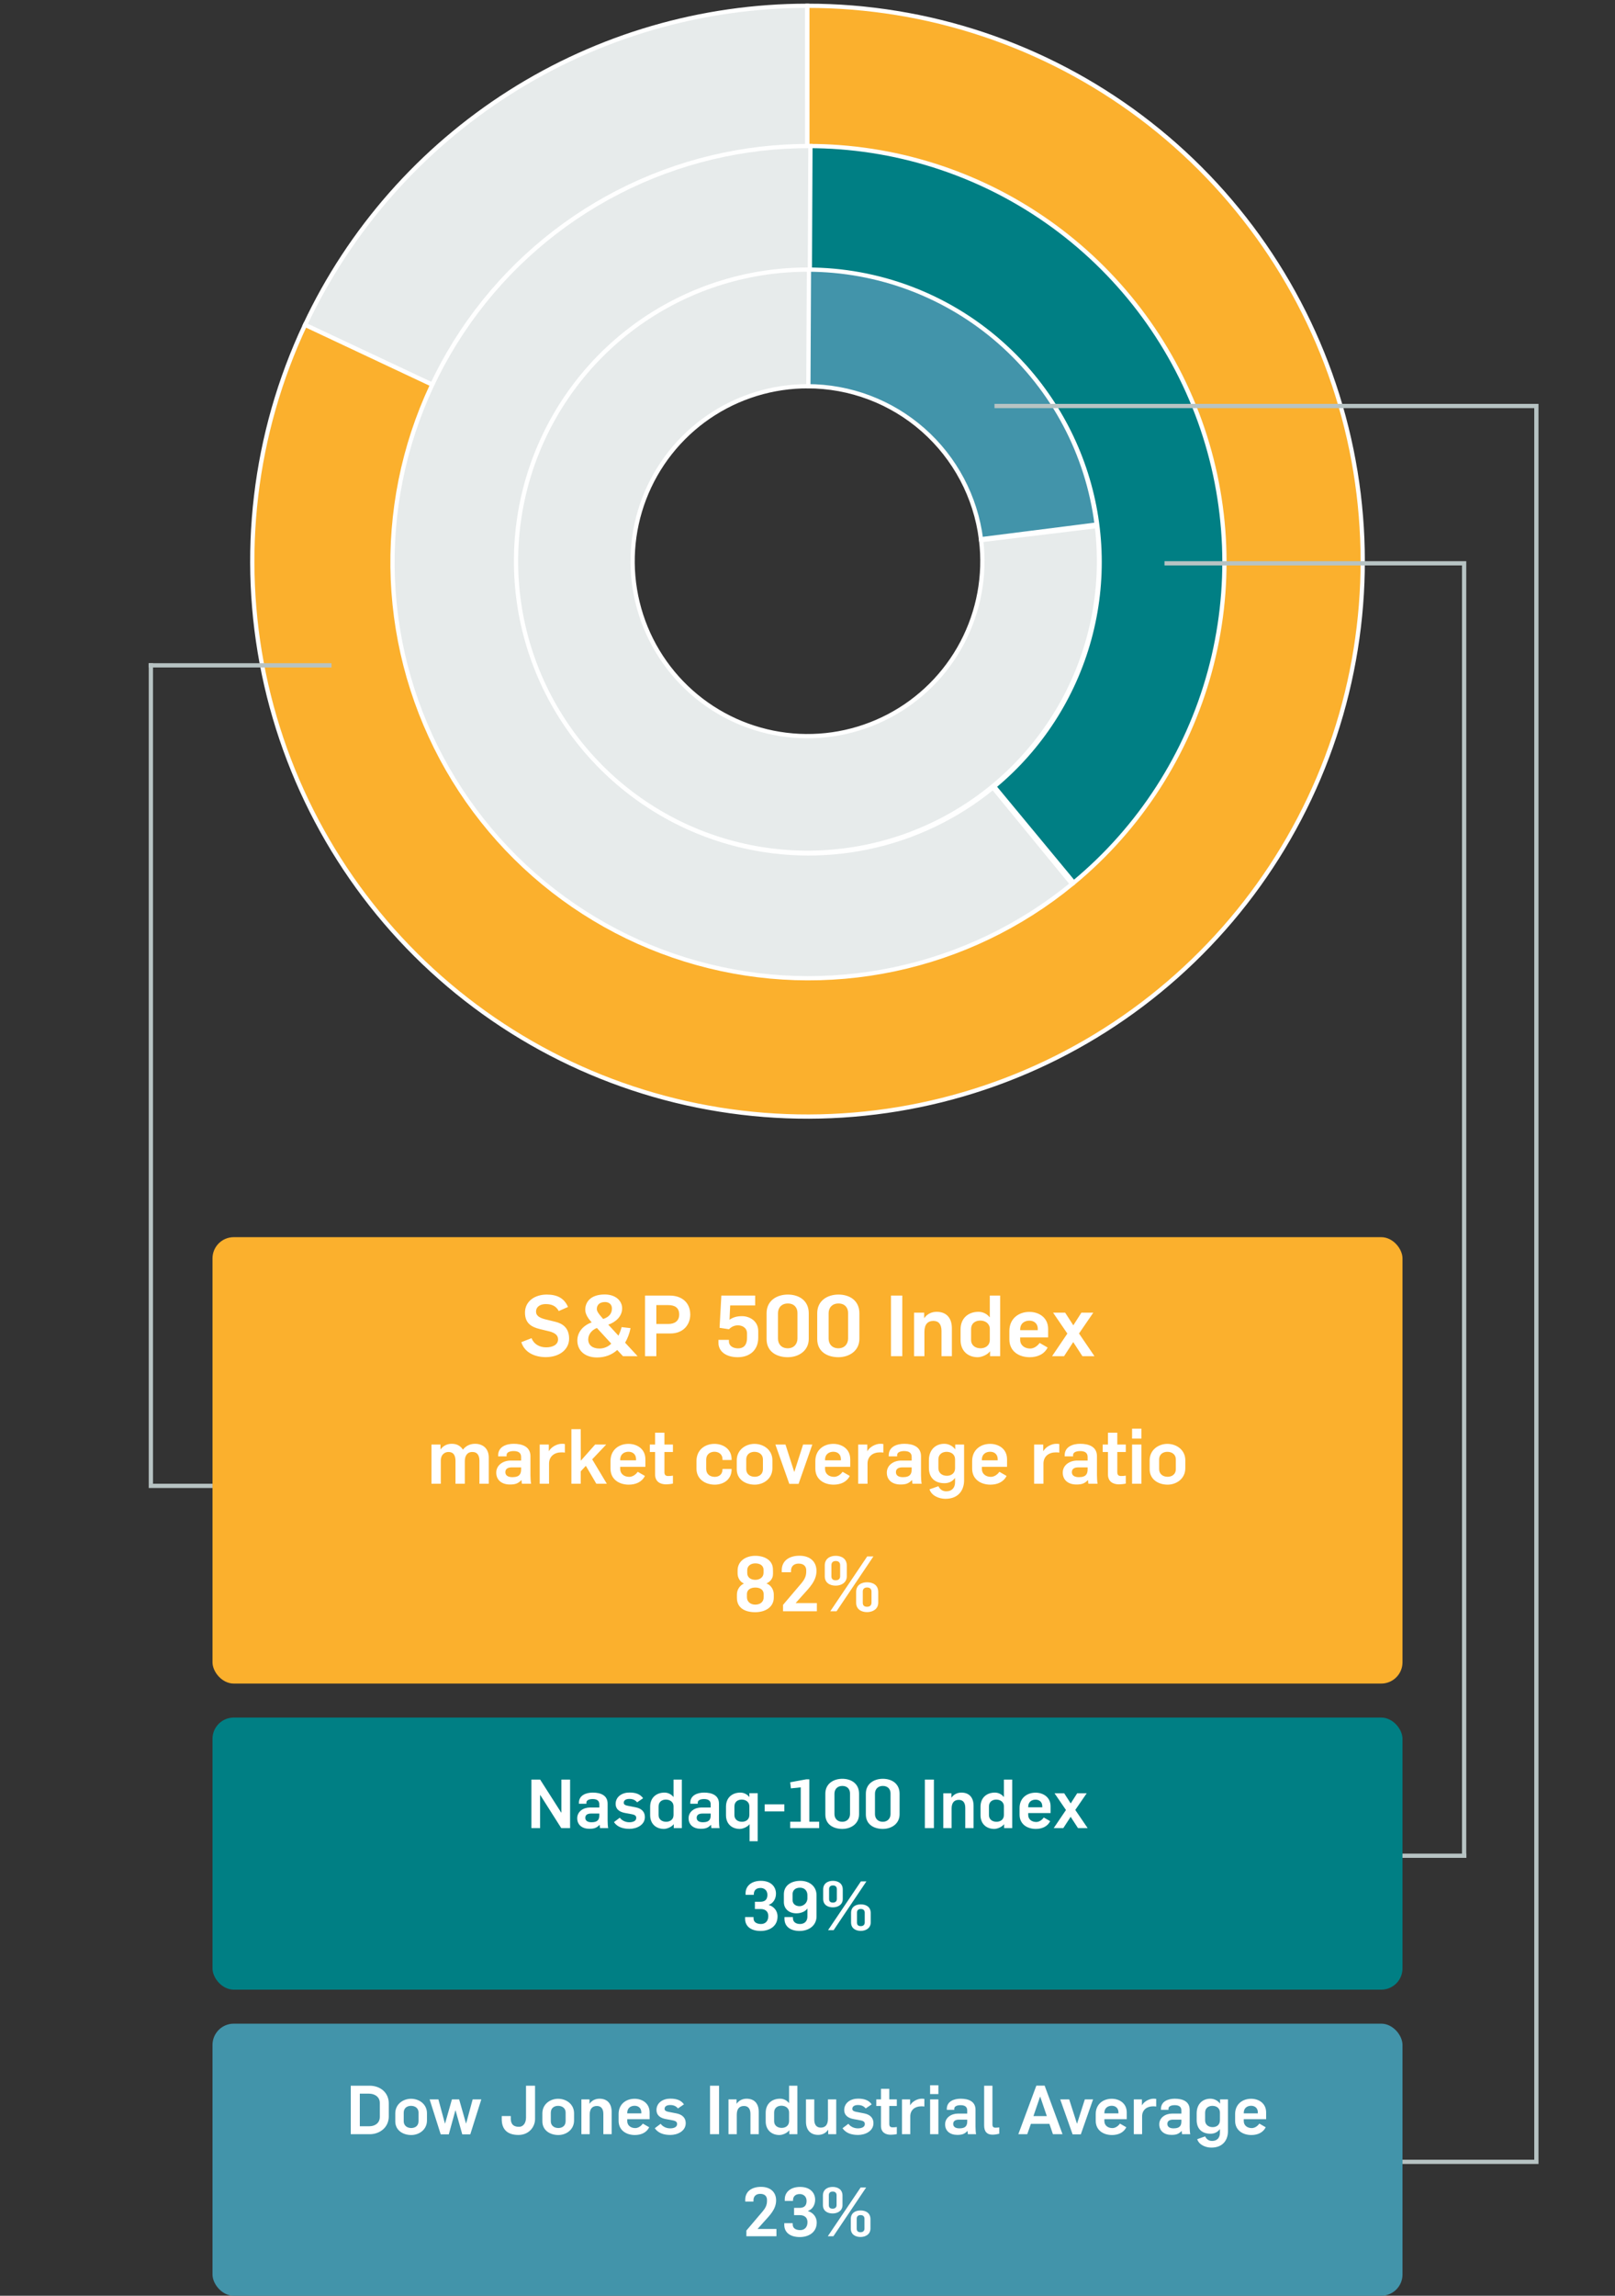
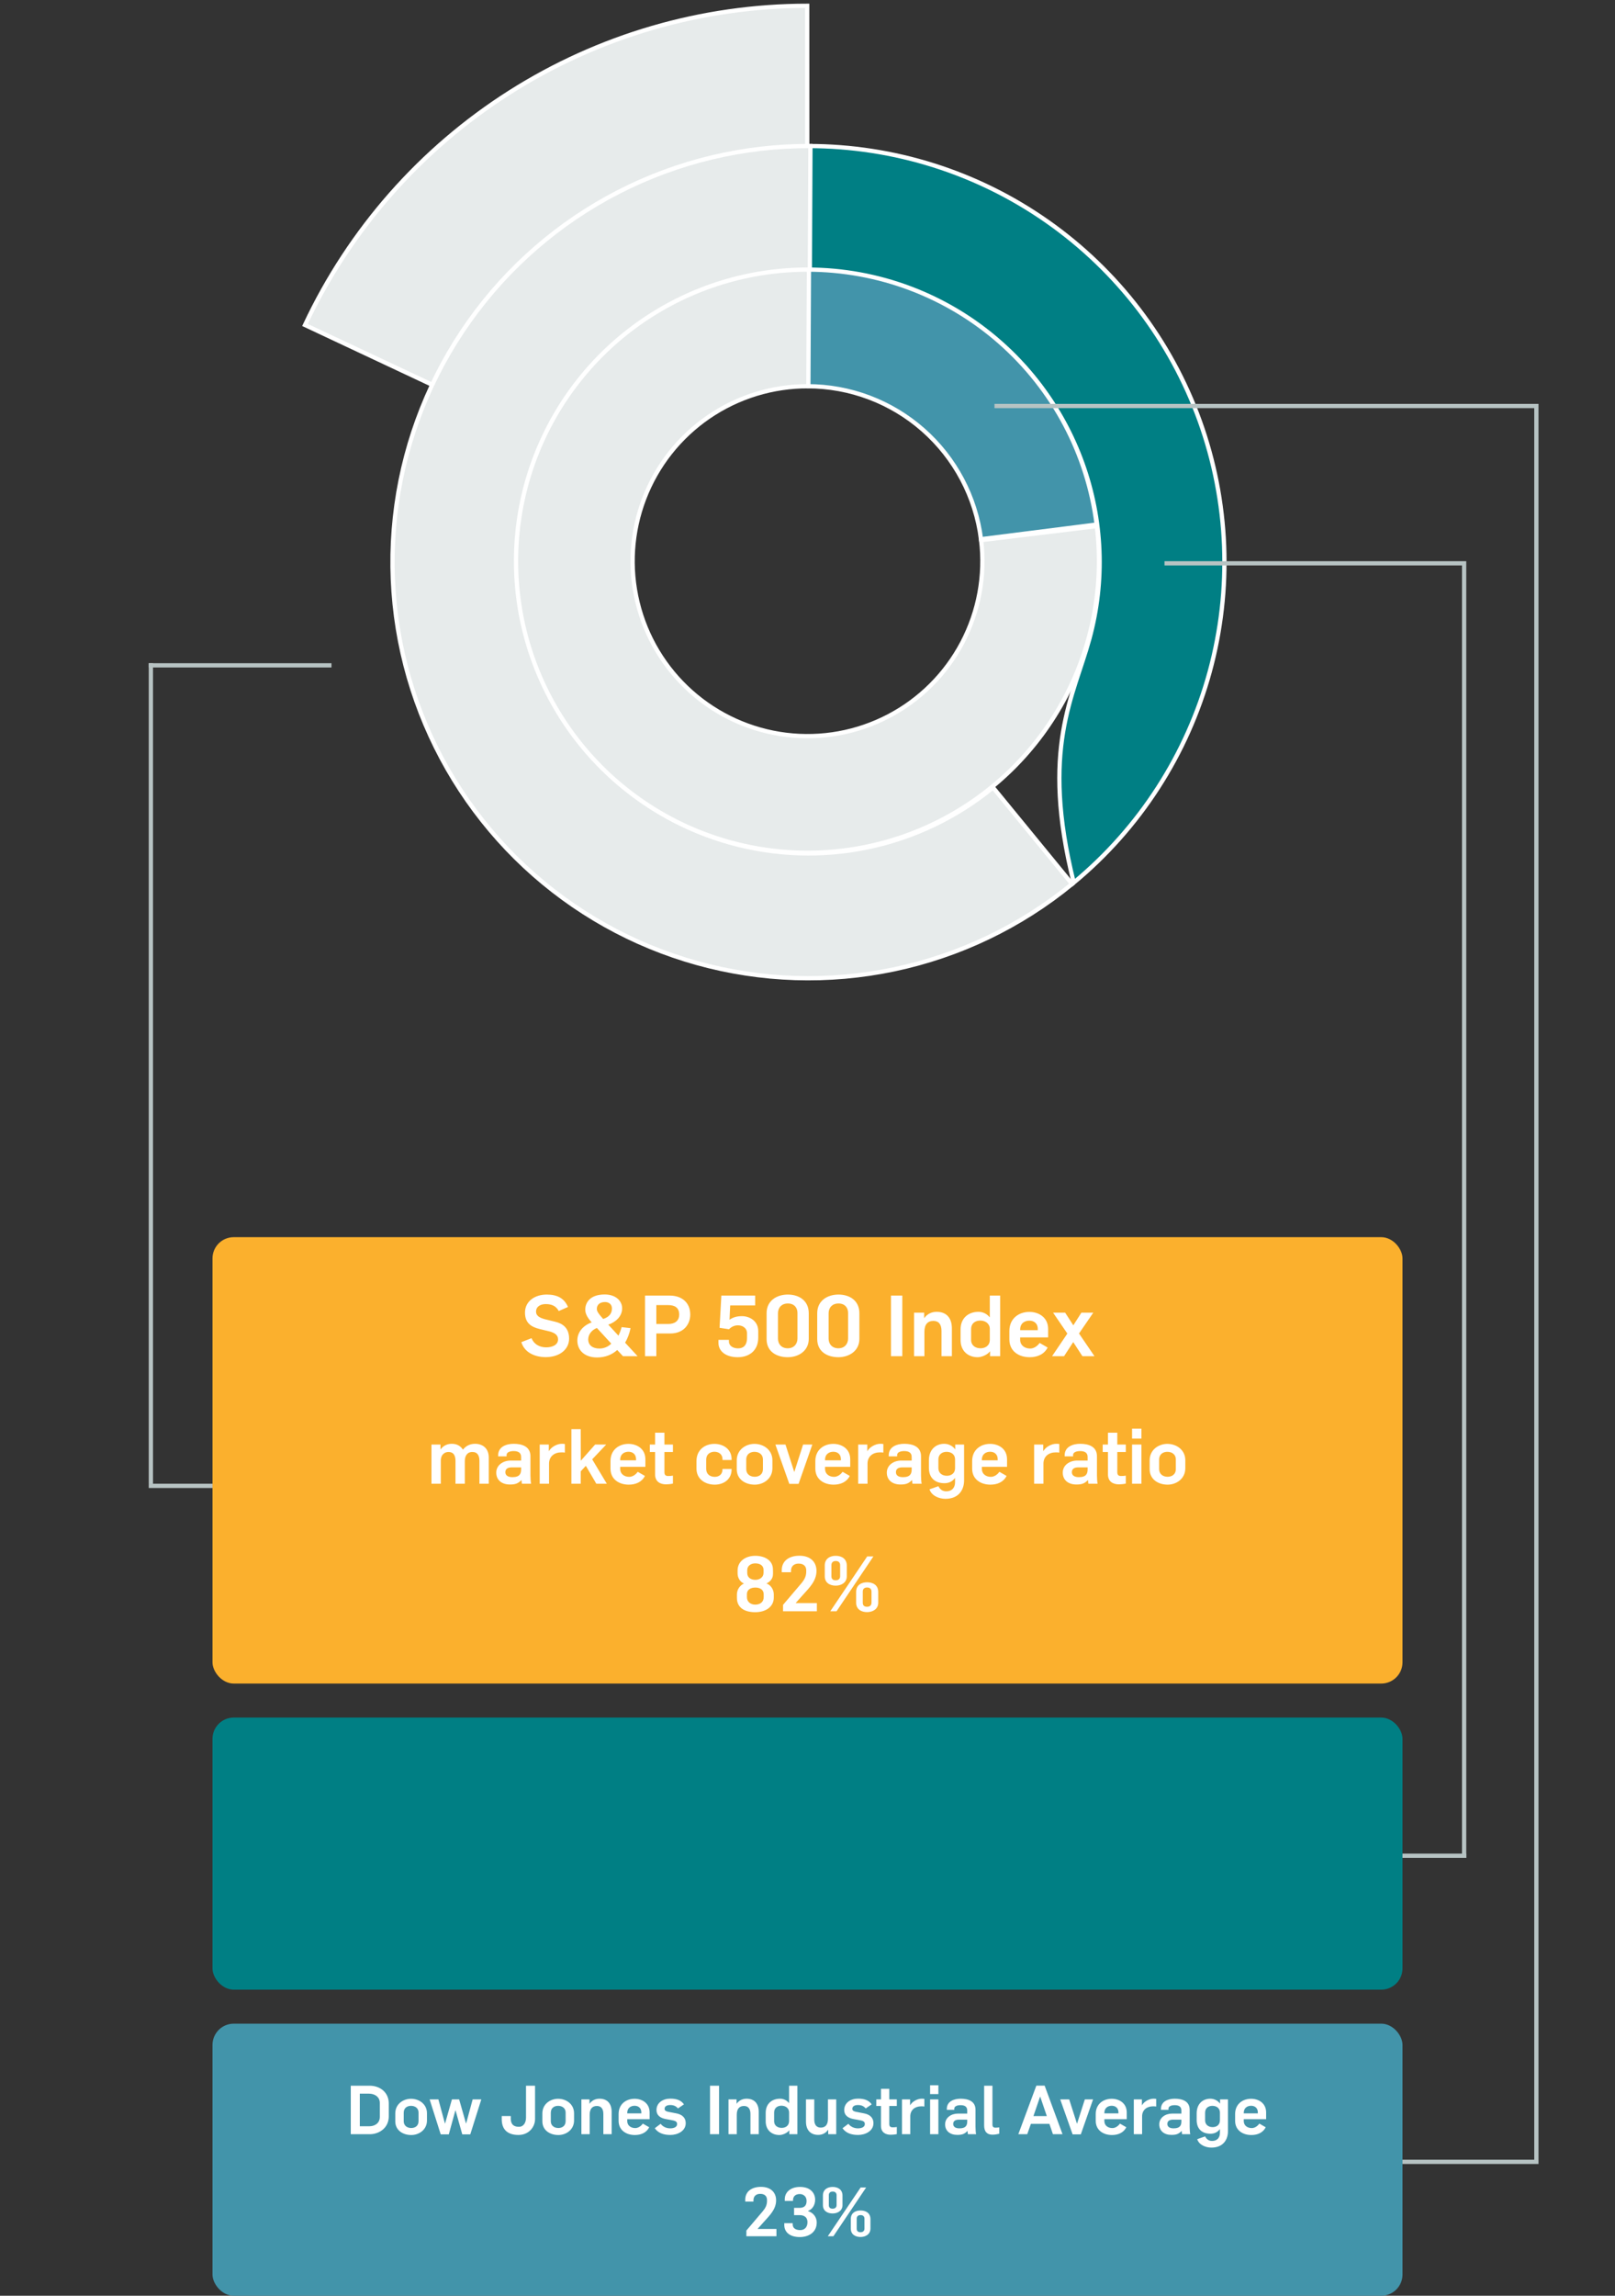
<svg xmlns="http://www.w3.org/2000/svg" width="380" height="540" viewBox="0 0 380 540" fill="none">
  <rect x="0" y="0" width="380" height="540" fill="#333333" stroke="none" />
  <g clip-path="url(#clip0_6248_855)">
    <path d="M71.764 76.442C82.307 54.005 99.016 35.031 119.94 21.737C140.864 8.442 165.139 1.375 189.929 1.361L189.948 35.328C171.603 35.338 153.64 40.567 138.156 50.405C122.672 60.243 110.307 74.284 102.506 90.887L71.764 76.442Z" fill="#E7EBEB" stroke="white" />
-     <path d="M189.968 1.361C218.258 1.354 245.786 10.53 268.413 27.511C291.04 44.491 307.544 68.358 315.443 95.522C323.343 122.687 322.21 151.682 312.217 178.148C302.224 204.614 283.909 227.121 260.027 242.286C236.144 257.45 207.985 264.452 179.781 262.239C151.578 260.026 124.855 248.718 103.63 230.015C82.405 211.312 67.825 186.224 62.081 158.523C56.338 130.822 59.741 102.005 71.78 76.405L102.518 90.86C93.609 109.804 91.09 131.128 95.34 151.627C99.59 172.125 110.38 190.691 126.086 204.531C141.793 218.372 161.568 226.74 182.438 228.377C203.309 230.014 224.147 224.833 241.82 213.611C259.493 202.39 273.045 185.735 280.441 166.15C287.836 146.565 288.673 125.109 282.828 105.007C276.983 84.905 264.77 67.243 248.026 54.678C231.282 42.112 210.911 35.322 189.977 35.327L189.968 1.361Z" fill="#FBB02D" stroke="white" />
-     <path d="M190.19 34.35C210.335 34.343 229.99 40.551 246.476 52.129C262.961 63.706 275.472 80.087 282.303 99.038C289.133 117.989 289.95 138.585 284.641 158.018C279.333 177.45 268.158 194.771 252.641 207.617L233.917 184.999C244.778 176.007 252.601 163.882 256.317 150.28C260.033 136.677 259.461 122.26 254.68 108.994C249.898 95.728 241.14 84.261 229.601 76.157C218.061 68.054 204.302 63.708 190.201 63.713L190.19 34.35Z" fill="#007F84" stroke="white" />
+     <path d="M190.19 34.35C210.335 34.343 229.99 40.551 246.476 52.129C262.961 63.706 275.472 80.087 282.303 99.038C289.133 117.989 289.95 138.585 284.641 158.018C279.333 177.45 268.158 194.771 252.641 207.617C244.778 176.007 252.601 163.882 256.317 150.28C260.033 136.677 259.461 122.26 254.68 108.994C249.898 95.728 241.14 84.261 229.601 76.157C218.061 68.054 204.302 63.708 190.201 63.713L190.19 34.35Z" fill="#007F84" stroke="white" />
    <path d="M252.255 207.936C240.106 217.889 225.741 224.773 210.371 228.005C195.002 231.238 179.08 230.725 163.951 226.508C148.822 222.292 134.93 214.497 123.448 203.782C111.966 193.066 103.231 179.744 97.981 164.942C92.731 150.14 91.121 134.292 93.285 118.736C95.45 103.181 101.326 88.374 110.418 75.568C119.51 62.761 131.55 52.331 145.521 45.157C159.493 37.984 174.985 34.278 190.691 34.352L190.551 63.714C179.558 63.662 168.713 66.256 158.933 71.278C149.153 76.299 140.725 83.601 134.36 92.565C127.996 101.53 123.883 111.894 122.367 122.783C120.852 133.672 121.98 144.766 125.654 155.127C129.329 165.489 135.444 174.814 143.481 182.315C151.519 189.816 161.243 195.272 171.834 198.224C182.424 201.175 193.569 201.534 204.328 199.272C215.086 197.009 225.142 192.19 233.646 185.223L252.255 207.936Z" fill="#E7EBEB" stroke="white" />
    <path d="M189.975 63.418C206.676 63.412 222.805 69.499 235.336 80.539C247.867 91.579 255.94 106.812 258.039 123.38L230.824 126.828C229.564 116.887 224.721 107.748 217.202 101.124C209.683 94.5 200.006 90.847 189.985 90.851L189.975 63.418Z" fill="#4294AA" stroke="white" />
    <path d="M258.085 123.741C259.762 137.571 257.188 151.585 250.705 163.916C244.222 176.247 234.137 186.312 221.793 192.77C209.449 199.228 195.43 201.773 181.604 200.068C167.777 198.362 154.797 192.486 144.393 183.221C133.988 173.956 126.652 161.743 123.36 148.205C120.068 134.668 120.977 120.45 125.966 107.442C130.955 94.434 139.787 83.254 151.286 75.39C162.786 67.526 176.408 63.35 190.34 63.419L190.204 90.852C181.845 90.81 173.672 93.316 166.772 98.034C159.872 102.753 154.573 109.461 151.58 117.265C148.587 125.07 148.041 133.601 150.016 141.724C151.991 149.846 156.393 157.174 162.636 162.733C168.879 168.292 176.666 171.817 184.963 172.841C193.259 173.864 201.67 172.337 209.076 168.462C216.483 164.587 222.534 158.549 226.424 151.15C230.313 143.751 231.858 135.343 230.851 127.045L258.085 123.741Z" fill="#E7EBEB" stroke="white" />
    <rect x="50" y="291" width="280" height="105" rx="5" fill="#FBB02D" />
    <path d="M128.427 319.22C125.807 319.22 123.407 318.12 122.667 315.7L125.067 314.76C125.607 316.14 126.907 316.92 128.507 316.92C129.947 316.92 131.307 316.36 131.307 315.04C131.307 313.98 130.447 313.5 129.347 313.18L126.947 312.6C125.047 312.12 123.527 311.26 123.527 308.74C123.527 306.06 125.867 304.5 128.627 304.5C131.007 304.5 132.727 305.28 133.647 307.42L131.467 308.38C130.847 307.18 129.787 306.74 128.407 306.74C127.247 306.74 126.127 307.26 126.127 308.54C126.127 309.54 127.087 310 128.207 310.3L130.647 310.9C132.347 311.3 133.907 312.32 133.907 314.86C133.907 317.48 131.567 319.22 128.427 319.22ZM140.486 319.3C137.646 319.3 135.846 317.7 135.846 315.3C135.846 313.56 136.946 311.88 139.226 311.04C138.466 310.24 137.706 309.16 137.706 308.08C137.706 306.26 138.966 304.48 142.286 304.48C144.866 304.48 146.386 305.98 146.386 307.74C146.386 309.72 144.746 311.04 143.126 311.58L145.526 314.18C145.806 313.54 146.006 313.1 146.266 312.16L148.366 312.4C148.086 313.74 147.686 314.78 147.086 315.82L150.026 319H146.586L145.226 317.54C144.046 318.62 142.446 319.3 140.486 319.3ZM141.046 317.2C141.986 317.2 143.066 316.84 143.826 316.04L140.446 312.36C139.066 312.9 138.406 314.04 138.406 315.04C138.406 316.42 139.446 317.2 141.046 317.2ZM141.926 310.24C143.146 309.86 143.986 309.08 143.986 307.78C143.986 306.78 143.246 306.26 142.366 306.26C141.046 306.26 140.426 306.98 140.426 307.9C140.426 308.46 140.966 309.12 141.386 309.62L141.926 310.24ZM151.772 319V304.74H157.572C160.332 304.74 162.412 306.3 162.412 309.22C162.412 311.4 160.952 313.66 157.712 313.66H154.432V319H151.772ZM154.432 311.42H157.252C158.792 311.42 159.812 310.68 159.812 309.2C159.812 307.52 158.692 306.98 157.212 306.98H154.432V311.42ZM173.59 319.24C170.67 319.24 169.05 317.74 169.05 315.9V315.16H171.51V315.52C171.51 316.58 172.49 317.16 173.67 317.16C174.85 317.16 175.77 316.52 175.77 314.66V313.64C175.77 312.34 174.69 311.74 173.63 311.74C172.71 311.74 172.01 312.16 171.53 312.66L169.31 312.32L169.73 304.74H177.69V307.06H171.81L171.65 310.42C172.55 309.8 173.49 309.58 174.61 309.58C176.25 309.58 178.41 310.62 178.41 313.1V314.64C178.41 317.7 176.27 319.24 173.59 319.24ZM185.355 319.24C182.855 319.24 180.375 318.02 180.375 314.98V308.88C180.375 305.92 182.795 304.5 185.375 304.5C187.955 304.5 190.295 305.88 190.295 308.9V314.92C190.295 317.78 187.855 319.24 185.355 319.24ZM185.355 317.14C186.855 317.14 187.635 316.06 187.635 314.86V308.8C187.635 307.58 186.855 306.6 185.375 306.6C183.895 306.6 183.055 307.6 183.055 308.88V314.88C183.055 316.1 183.835 317.14 185.355 317.14ZM197.269 319.24C194.769 319.24 192.289 318.02 192.289 314.98V308.88C192.289 305.92 194.709 304.5 197.289 304.5C199.869 304.5 202.209 305.88 202.209 308.9V314.92C202.209 317.78 199.769 319.24 197.269 319.24ZM197.269 317.14C198.769 317.14 199.549 316.06 199.549 314.86V308.8C199.549 307.58 198.769 306.6 197.289 306.6C195.809 306.6 194.969 307.6 194.969 308.88V314.88C194.969 316.1 195.749 317.14 197.269 317.14ZM209.643 319V304.74H212.303V319H209.643ZM215.07 319V308.76H217.45V310.02H217.49C218.17 309.04 219.25 308.56 220.39 308.56C222.69 308.56 223.97 310 223.97 312.44V319H221.53V313.06C221.53 311.52 220.87 310.7 219.63 310.7C218.29 310.7 217.51 311.52 217.51 313.26V319H215.07ZM230.056 319.24C227.816 319.24 226.016 317.82 226.016 315.2V312.72C226.016 309.94 227.956 308.56 230.236 308.56C231.376 308.56 232.316 309.14 232.836 309.82H232.896V304.74H235.336V319H232.956V317.86H232.936C232.356 318.66 230.976 319.24 230.056 319.24ZM230.716 317.14C231.736 317.14 232.896 316.6 232.896 315.12V312.6C232.896 311.36 231.896 310.62 230.636 310.62C229.616 310.62 228.496 311.16 228.496 312.64V315.18C228.496 316.42 229.456 317.14 230.716 317.14ZM242.28 319.24C239.76 319.24 237.5 317.86 237.5 315.06V313.06C237.5 310.18 239.66 308.58 242.2 308.58C244.42 308.58 246.62 309.88 246.62 312.6V314.58H240.04V315.14C240.04 316.44 241.1 317.2 242.4 317.2C243.22 317.2 244.08 316.66 244.62 315.88L246.5 316.96C245.7 318.56 244.08 319.24 242.28 319.24ZM240.04 312.88H244.18V312.6C244.18 311.2 243.2 310.64 242.2 310.64C241.16 310.64 240.04 311.2 240.04 312.74V312.88ZM247.545 319L251.145 313.68L247.785 308.76H250.625L252.545 311.74L254.445 308.76H257.245L253.885 313.66L257.525 319H254.685L252.525 315.68L250.365 319H247.545ZM101.522 349V339.784H103.646V340.9H103.682C104.312 340.054 105.212 339.604 106.292 339.604C107.516 339.604 108.344 340.09 108.92 340.972H108.938C109.586 340.144 110.522 339.604 111.782 339.604C113.492 339.604 115.004 340.594 115.004 342.844V349H112.808V343.636C112.808 342.394 112.376 341.53 111.134 341.53C109.892 341.53 109.37 342.484 109.37 343.69V349H107.174V343.672C107.174 342.502 106.832 341.53 105.5 341.53C104.726 341.53 103.718 342.052 103.718 343.582V349H101.522ZM119.97 349.18C118.062 349.18 116.766 348.136 116.766 346.39C116.766 344.608 118.386 343.546 120.168 343.546H122.616V342.7C122.616 341.728 121.968 341.314 120.852 341.314C119.898 341.314 119.196 341.638 119.196 342.232V342.556H117.216V342.304C117.216 340.288 119.142 339.604 120.87 339.604C122.922 339.604 124.812 340.288 124.812 342.538V347.02C124.812 347.434 124.866 348.802 124.974 349H122.796C122.76 348.856 122.724 348.298 122.706 348.154H122.67C121.86 349 121.158 349.18 119.97 349.18ZM120.564 347.452C122.328 347.452 122.616 346.588 122.616 345.598V345.148H120.456C119.52 345.148 118.908 345.472 118.908 346.282C118.908 347.056 119.538 347.452 120.564 347.452ZM126.99 349V339.784H129.132V341.314H129.168C129.708 340.342 131.076 339.604 132.174 339.604C132.408 339.604 132.678 339.604 132.912 339.658V341.674C132.624 341.62 132.39 341.62 132.084 341.62C130.428 341.62 129.186 342.574 129.186 344.284V349H126.99ZM134.446 349V336.166H136.642L136.66 343.582L140.026 339.784H142.636L139.342 343.258L142.78 349H140.314L137.848 344.788L136.642 346.084V349H134.446ZM147.949 349.216C145.681 349.216 143.647 347.974 143.647 345.454V343.654C143.647 341.062 145.591 339.622 147.877 339.622C149.875 339.622 151.855 340.792 151.855 343.24V345.022H145.933V345.526C145.933 346.696 146.887 347.38 148.057 347.38C148.795 347.38 149.569 346.894 150.055 346.192L151.747 347.164C151.027 348.604 149.569 349.216 147.949 349.216ZM145.933 343.492H149.659V343.24C149.659 341.98 148.777 341.476 147.877 341.476C146.941 341.476 145.933 341.98 145.933 343.366V343.492ZM156.714 349.144C155.292 349.144 154.14 348.46 154.14 346.822V341.53H152.898V339.784H154.14V336.994H156.336V339.784H158.334V341.53H156.336V346.3C156.336 346.984 156.696 347.182 157.2 347.182C157.65 347.182 157.902 347.164 158.334 347.092V348.964C157.848 349.09 157.038 349.144 156.714 349.144ZM168.181 349.216C165.913 349.216 163.879 347.902 163.879 345.454V343.654C163.879 341.062 165.823 339.622 168.109 339.622C170.107 339.622 172.141 340.792 172.141 343.24V343.42H169.999V343.24C169.999 341.98 169.009 341.476 168.109 341.476C167.173 341.476 166.165 341.98 166.165 343.366V345.526C166.165 346.696 167.011 347.38 168.181 347.38C169.081 347.38 169.999 346.876 169.999 345.616V345.526H172.141V345.616C172.141 348.064 170.179 349.216 168.181 349.216ZM177.584 349.216C175.352 349.216 173.354 347.956 173.354 345.598V343.492C173.354 340.99 175.478 339.622 177.512 339.622C179.744 339.622 181.742 341.098 181.742 343.456V345.346C181.742 347.848 179.618 349.216 177.584 349.216ZM177.584 347.362C178.502 347.362 179.51 346.876 179.51 345.544V343.258C179.51 342.142 178.646 341.494 177.512 341.494C176.594 341.494 175.586 341.98 175.586 343.312V345.58C175.586 346.696 176.45 347.362 177.584 347.362ZM185.72 349.036L182.444 339.784H184.82L186.872 346.192H186.908L188.96 339.784H191.138L187.898 349.036H185.72ZM196.148 349.216C193.88 349.216 191.846 347.974 191.846 345.454V343.654C191.846 341.062 193.79 339.622 196.076 339.622C198.074 339.622 200.054 340.792 200.054 343.24V345.022H194.132V345.526C194.132 346.696 195.086 347.38 196.256 347.38C196.994 347.38 197.768 346.894 198.254 346.192L199.946 347.164C199.226 348.604 197.768 349.216 196.148 349.216ZM194.132 343.492H197.858V343.24C197.858 341.98 196.976 341.476 196.076 341.476C195.14 341.476 194.132 341.98 194.132 343.366V343.492ZM201.926 349V339.784H204.068V341.314H204.104C204.644 340.342 206.012 339.604 207.11 339.604C207.344 339.604 207.614 339.604 207.848 339.658V341.674C207.56 341.62 207.326 341.62 207.02 341.62C205.364 341.62 204.122 342.574 204.122 344.284V349H201.926ZM211.868 349.18C209.96 349.18 208.664 348.136 208.664 346.39C208.664 344.608 210.284 343.546 212.066 343.546H214.514V342.7C214.514 341.728 213.866 341.314 212.75 341.314C211.796 341.314 211.094 341.638 211.094 342.232V342.556H209.114V342.304C209.114 340.288 211.04 339.604 212.768 339.604C214.82 339.604 216.71 340.288 216.71 342.538V347.02C216.71 347.434 216.764 348.802 216.872 349H214.694C214.658 348.856 214.622 348.298 214.604 348.154H214.568C213.758 349 213.056 349.18 211.868 349.18ZM212.462 347.452C214.226 347.452 214.514 346.588 214.514 345.598V345.148H212.354C211.418 345.148 210.806 345.472 210.806 346.282C210.806 347.056 211.436 347.452 212.462 347.452ZM222.453 352.546C220.959 352.546 219.177 351.826 218.709 350.314L220.797 349.576C221.229 350.422 221.859 350.782 222.651 350.782C223.983 350.782 224.721 349.936 224.721 348.64V347.668H224.685C224.091 348.478 223.245 348.874 222.219 348.874C219.987 348.874 218.565 347.614 218.565 345.256V343.492C218.565 340.99 220.149 339.604 222.183 339.604C223.263 339.604 224.235 340.18 224.721 340.882H224.757V339.784H226.845V348.226C226.845 350.368 225.639 352.546 222.453 352.546ZM222.795 347.128C223.713 347.128 224.721 346.642 224.721 345.31V343.258C224.721 342.142 223.857 341.494 222.723 341.494C221.805 341.494 220.797 341.98 220.797 343.312V345.346C220.797 346.462 221.661 347.128 222.795 347.128ZM233.044 349.216C230.776 349.216 228.742 347.974 228.742 345.454V343.654C228.742 341.062 230.686 339.622 232.972 339.622C234.97 339.622 236.95 340.792 236.95 343.24V345.022H231.028V345.526C231.028 346.696 231.982 347.38 233.152 347.38C233.89 347.38 234.664 346.894 235.15 346.192L236.842 347.164C236.122 348.604 234.664 349.216 233.044 349.216ZM231.028 343.492H234.754V343.24C234.754 341.98 233.872 341.476 232.972 341.476C232.036 341.476 231.028 341.98 231.028 343.366V343.492ZM243.322 349V339.784H245.464V341.314H245.5C246.04 340.342 247.408 339.604 248.506 339.604C248.74 339.604 249.01 339.604 249.244 339.658V341.674C248.956 341.62 248.722 341.62 248.416 341.62C246.76 341.62 245.518 342.574 245.518 344.284V349H243.322ZM253.265 349.18C251.357 349.18 250.061 348.136 250.061 346.39C250.061 344.608 251.681 343.546 253.463 343.546H255.911V342.7C255.911 341.728 255.263 341.314 254.147 341.314C253.193 341.314 252.491 341.638 252.491 342.232V342.556H250.511V342.304C250.511 340.288 252.437 339.604 254.165 339.604C256.217 339.604 258.107 340.288 258.107 342.538V347.02C258.107 347.434 258.161 348.802 258.269 349H256.091C256.055 348.856 256.019 348.298 256.001 348.154H255.965C255.155 349 254.453 349.18 253.265 349.18ZM253.859 347.452C255.623 347.452 255.911 346.588 255.911 345.598V345.148H253.751C252.815 345.148 252.203 345.472 252.203 346.282C252.203 347.056 252.833 347.452 253.859 347.452ZM263.273 349.144C261.851 349.144 260.699 348.46 260.699 346.822V341.53H259.457V339.784H260.699V336.994H262.895V339.784H264.893V341.53H262.895V346.3C262.895 346.984 263.255 347.182 263.759 347.182C264.209 347.182 264.461 347.164 264.893 347.092V348.964C264.407 349.09 263.597 349.144 263.273 349.144ZM266.37 349V339.784H268.566V349H266.37ZM266.37 338.38V336.04H268.566V338.38H266.37ZM274.738 349.216C272.506 349.216 270.508 347.956 270.508 345.598V343.492C270.508 340.99 272.632 339.622 274.666 339.622C276.898 339.622 278.896 341.098 278.896 343.456V345.346C278.896 347.848 276.772 349.216 274.738 349.216ZM274.738 347.362C275.656 347.362 276.664 346.876 276.664 345.544V343.258C276.664 342.142 275.8 341.494 274.666 341.494C273.748 341.494 272.74 341.98 272.74 343.312V345.58C272.74 346.696 273.604 347.362 274.738 347.362ZM177.693 379.216C175.173 379.216 173.391 378.136 173.391 375.85V375.058C173.391 373.888 174.093 372.916 175.047 372.466C174.129 372.088 173.553 371.134 173.553 370.072V369.424C173.553 367.138 175.533 365.95 177.711 365.95C179.835 365.95 181.869 366.94 181.869 369.172C181.869 369.172 181.905 370.306 181.869 370.36C181.869 371.296 181.167 372.106 180.339 372.448C181.329 372.79 182.067 373.87 182.067 375.004V375.778C182.067 377.974 180.141 379.216 177.693 379.216ZM177.693 377.434C178.809 377.434 179.691 376.858 179.691 375.688V375.04C179.691 373.798 178.683 373.42 177.729 373.42C176.721 373.42 175.749 373.834 175.749 374.986V375.706C175.749 376.786 176.649 377.434 177.693 377.434ZM177.747 371.602C178.719 371.602 179.655 371.026 179.655 369.964V369.28C179.655 368.128 178.683 367.732 177.693 367.732C176.739 367.732 175.821 368.272 175.821 369.316V369.982C175.821 371.134 176.757 371.602 177.747 371.602ZM184.248 379V377.488L188.532 372.448C189.252 371.602 189.702 370.774 189.702 369.712V369.352C189.702 368.47 189.144 367.786 187.92 367.786C186.768 367.786 186.12 368.452 186.12 369.478V369.82H183.942V369.352C183.942 367.102 185.706 365.932 188.118 365.932C190.71 365.932 192.114 367.426 192.114 369.496C192.114 371.89 190.386 373.51 188.892 375.184L187.236 377.038V377.074H192.204V379H184.248ZM196.636 372.97C195.304 372.97 194.062 372.34 194.062 370.738V368.236C194.062 366.616 195.304 365.95 196.636 365.95C197.968 365.95 199.246 366.598 199.246 368.254V370.756C199.246 372.286 197.932 372.97 196.636 372.97ZM196.636 371.71C197.374 371.71 197.68 371.278 197.68 370.756V368.128C197.68 367.606 197.374 367.174 196.654 367.174C195.934 367.174 195.628 367.588 195.628 368.128V370.756C195.628 371.332 195.898 371.71 196.636 371.71ZM204.016 379.198C202.684 379.198 201.442 378.55 201.442 376.966V374.446C201.442 372.826 202.684 372.178 204.016 372.178C205.366 372.178 206.644 372.808 206.644 374.464V376.966C206.644 378.514 205.312 379.198 204.016 379.198ZM204.016 377.938C204.754 377.938 205.06 377.506 205.06 376.966V374.356C205.06 373.834 204.754 373.402 204.034 373.402C203.314 373.402 203.008 373.798 203.008 374.356V376.984C203.008 377.56 203.278 377.938 204.016 377.938ZM195.358 379L204.052 366.094H205.51L196.834 379H195.358Z" fill="white" />
    <rect x="50" y="404" width="280" height="64" rx="5" fill="#007F84" />
-     <path d="M125.035 430V418.592H127.099L132.059 426.368H132.091V418.592H134.139V430H132.059L127.115 422.208H127.083V430H125.035ZM138.665 430.16C136.969 430.16 135.817 429.232 135.817 427.68C135.817 426.096 137.257 425.152 138.841 425.152H141.017V424.4C141.017 423.536 140.441 423.168 139.449 423.168C138.601 423.168 137.977 423.456 137.977 423.984V424.272H136.217V424.048C136.217 422.256 137.929 421.648 139.465 421.648C141.289 421.648 142.969 422.256 142.969 424.256V428.24C142.969 428.608 143.017 429.824 143.113 430H141.177C141.145 429.872 141.113 429.376 141.097 429.248H141.065C140.345 430 139.721 430.16 138.665 430.16ZM139.193 428.624C140.761 428.624 141.017 427.856 141.017 426.976V426.576H139.097C138.265 426.576 137.721 426.864 137.721 427.584C137.721 428.272 138.281 428.624 139.193 428.624ZM148.121 430.176C146.649 430.176 145.273 429.792 144.457 428.592L145.833 427.552C146.345 428.224 147.161 428.624 148.089 428.624C148.889 428.624 149.705 428.352 149.705 427.616C149.705 426.976 149.273 426.832 148.169 426.64L147.097 426.448C145.753 426.208 144.857 425.552 144.857 424.32C144.857 422.608 146.361 421.632 148.105 421.632C149.577 421.632 150.633 422 151.321 422.976L149.913 423.936C149.433 423.376 148.889 423.136 148.089 423.136C147.321 423.136 146.761 423.424 146.761 424.048C146.761 424.624 147.465 424.704 148.313 424.864L149.545 425.104C150.937 425.376 151.737 426.16 151.737 427.392C151.737 429.28 149.801 430.176 148.121 430.176ZM156.209 430.192C154.417 430.192 152.977 429.056 152.977 426.96V424.976C152.977 422.752 154.529 421.648 156.353 421.648C157.265 421.648 158.017 422.112 158.433 422.656H158.481V418.592H160.433V430H158.529V429.088H158.513C158.049 429.728 156.945 430.192 156.209 430.192ZM156.737 428.512C157.553 428.512 158.481 428.08 158.481 426.896V424.88C158.481 423.888 157.681 423.296 156.673 423.296C155.857 423.296 154.961 423.728 154.961 424.912V426.944C154.961 427.936 155.729 428.512 156.737 428.512ZM164.868 430.16C163.172 430.16 162.02 429.232 162.02 427.68C162.02 426.096 163.46 425.152 165.044 425.152H167.22V424.4C167.22 423.536 166.644 423.168 165.652 423.168C164.804 423.168 164.18 423.456 164.18 423.984V424.272H162.42V424.048C162.42 422.256 164.132 421.648 165.668 421.648C167.492 421.648 169.172 422.256 169.172 424.256V428.24C169.172 428.608 169.22 429.824 169.316 430H167.38C167.348 429.872 167.316 429.376 167.3 429.248H167.268C166.548 430 165.924 430.16 164.868 430.16ZM165.396 428.624C166.964 428.624 167.22 427.856 167.22 426.976V426.576H165.3C164.468 426.576 163.924 426.864 163.924 427.584C163.924 428.272 164.484 428.624 165.396 428.624ZM176.372 433.088V429.088H176.356C175.892 429.728 174.788 430.192 174.052 430.192C172.26 430.192 170.82 429.056 170.82 426.96V424.976C170.82 422.752 172.372 421.648 174.196 421.648C175.108 421.648 175.86 422.112 176.276 422.656H176.324V421.792H178.276V433.088H176.372ZM174.58 428.512C175.396 428.512 176.324 428.08 176.324 426.896V424.88C176.324 423.888 175.524 423.296 174.516 423.296C173.7 423.296 172.804 423.728 172.804 424.912V426.944C172.804 427.936 173.572 428.512 174.58 428.512ZM179.928 426.08V424.416H184.552V426.08H179.928ZM185.932 430V428.496H188.412V420.416L186.092 420.656L185.932 419.216L189.692 418.528H190.428V428.496H192.748V430H185.932ZM198.182 430.192C196.182 430.192 194.198 429.216 194.198 426.784V421.904C194.198 419.536 196.134 418.4 198.198 418.4C200.262 418.4 202.134 419.504 202.134 421.92V426.736C202.134 429.024 200.182 430.192 198.182 430.192ZM198.182 428.512C199.382 428.512 200.006 427.648 200.006 426.688V421.84C200.006 420.864 199.382 420.08 198.198 420.08C197.014 420.08 196.342 420.88 196.342 421.904V426.704C196.342 427.68 196.966 428.512 198.182 428.512ZM207.714 430.192C205.714 430.192 203.73 429.216 203.73 426.784V421.904C203.73 419.536 205.666 418.4 207.73 418.4C209.794 418.4 211.666 419.504 211.666 421.92V426.736C211.666 429.024 209.714 430.192 207.714 430.192ZM207.714 428.512C208.914 428.512 209.538 427.648 209.538 426.688V421.84C209.538 420.864 208.914 420.08 207.73 420.08C206.546 420.08 205.874 420.88 205.874 421.904V426.704C205.874 427.68 206.498 428.512 207.714 428.512ZM217.613 430V418.592H219.741V430H217.613ZM221.954 430V421.808H223.858V422.816H223.89C224.434 422.032 225.298 421.648 226.21 421.648C228.05 421.648 229.074 422.8 229.074 424.752V430H227.122V425.248C227.122 424.016 226.594 423.36 225.602 423.36C224.53 423.36 223.906 424.016 223.906 425.408V430H221.954ZM233.943 430.192C232.151 430.192 230.711 429.056 230.711 426.96V424.976C230.711 422.752 232.263 421.648 234.087 421.648C234.999 421.648 235.751 422.112 236.167 422.656H236.215V418.592H238.167V430H236.263V429.088H236.247C235.783 429.728 234.679 430.192 233.943 430.192ZM234.471 428.512C235.287 428.512 236.215 428.08 236.215 426.896V424.88C236.215 423.888 235.415 423.296 234.407 423.296C233.591 423.296 232.695 423.728 232.695 424.912V426.944C232.695 427.936 233.463 428.512 234.471 428.512ZM243.723 430.192C241.707 430.192 239.899 429.088 239.899 426.848V425.248C239.899 422.944 241.627 421.664 243.659 421.664C245.435 421.664 247.195 422.704 247.195 424.88V426.464H241.931V426.912C241.931 427.952 242.779 428.56 243.819 428.56C244.475 428.56 245.163 428.128 245.595 427.504L247.099 428.368C246.459 429.648 245.163 430.192 243.723 430.192ZM241.931 425.104H245.243V424.88C245.243 423.76 244.459 423.312 243.659 423.312C242.827 423.312 241.931 423.76 241.931 424.992V425.104ZM247.934 430L250.814 425.744L248.126 421.808H250.398L251.934 424.192L253.454 421.808H255.694L253.006 425.728L255.918 430H253.646L251.918 427.344L250.19 430H247.934ZM178.983 454.192C176.519 454.192 175.319 452.96 175.319 451.344V450.928H177.303V451.232C177.303 452.16 178.087 452.56 179.079 452.56C180.071 452.56 180.775 451.872 180.775 450.72C180.775 449.216 179.559 449.04 178.999 449.04H177.623V447.328H178.871C179.911 447.328 180.567 446.896 180.567 445.696C180.567 444.528 179.687 444.08 178.983 444.08C177.879 444.08 177.367 444.672 177.367 445.584V445.696H175.431V445.312C175.431 443.664 176.759 442.4 179.031 442.4C181.527 442.4 182.583 443.904 182.583 445.408C182.583 446.656 181.911 447.696 180.919 448.032V448.096C181.959 448.4 182.951 449.328 182.951 450.784C182.951 453.104 181.031 454.192 178.983 454.192ZM188.152 454.192C185.944 454.192 184.584 453.12 184.584 451.344V450.928H186.568V451.168C186.568 452.064 187.24 452.56 188.232 452.56C189.4 452.56 189.976 451.792 189.976 450.816V448.896C189.464 449.68 188.392 450.048 187.368 450.048C185.64 450.048 184.44 448.976 184.44 447.408V445.552C184.44 443.488 186.168 442.4 188.328 442.4C190.472 442.4 192.12 443.712 192.12 445.76V450.784C192.12 452.928 190.296 454.192 188.152 454.192ZM188.136 448.368C188.952 448.368 189.976 447.696 189.976 446.512V445.744C189.976 444.848 189.4 444.016 188.232 444.016C187.064 444.016 186.488 444.704 186.488 445.536V446.912C186.488 447.968 187.368 448.368 188.136 448.368ZM195.977 448.64C194.793 448.64 193.689 448.08 193.689 446.656V444.432C193.689 442.992 194.793 442.4 195.977 442.4C197.161 442.4 198.297 442.976 198.297 444.448V446.672C198.297 448.032 197.129 448.64 195.977 448.64ZM195.977 447.52C196.633 447.52 196.905 447.136 196.905 446.672V444.336C196.905 443.872 196.633 443.488 195.993 443.488C195.353 443.488 195.081 443.856 195.081 444.336V446.672C195.081 447.184 195.321 447.52 195.977 447.52ZM202.537 454.176C201.353 454.176 200.249 453.6 200.249 452.192V449.952C200.249 448.512 201.353 447.936 202.537 447.936C203.737 447.936 204.873 448.496 204.873 449.968V452.192C204.873 453.568 203.689 454.176 202.537 454.176ZM202.537 453.056C203.193 453.056 203.465 452.672 203.465 452.192V449.872C203.465 449.408 203.193 449.024 202.553 449.024C201.913 449.024 201.641 449.376 201.641 449.872V452.208C201.641 452.72 201.881 453.056 202.537 453.056ZM194.841 454L202.569 442.528H203.865L196.153 454H194.841Z" fill="white" />
    <rect x="50" y="476" width="280" height="64" rx="5" fill="#4294AA" />
    <path d="M82.535 502V490.592H86.983C89.463 490.592 91.479 492.208 91.479 494.752V497.792C91.479 500.496 89.255 502 86.999 502H82.535ZM84.663 500.128H86.919C88.007 500.128 89.367 499.552 89.367 497.92V494.624C89.367 493.248 88.183 492.464 86.839 492.464H84.663V500.128ZM96.768 502.192C94.784 502.192 93.008 501.072 93.008 498.976V497.104C93.008 494.88 94.896 493.664 96.704 493.664C98.688 493.664 100.464 494.976 100.464 497.072V498.752C100.464 500.976 98.576 502.192 96.768 502.192ZM96.768 500.544C97.584 500.544 98.48 500.112 98.48 498.928V496.896C98.48 495.904 97.712 495.328 96.704 495.328C95.888 495.328 94.992 495.76 94.992 496.944V498.96C94.992 499.952 95.76 500.544 96.768 500.544ZM103.696 502.032L101.088 493.808H103.152L104.688 499.488H104.72L106.336 493.808H108.032L109.648 499.472H109.68L111.216 493.808H113.248L110.656 502.032H108.768L107.184 496.384H107.152L105.6 502.032H103.696ZM121.992 502.176C119.576 502.176 118.056 501.04 118.056 498.464V497.728H120.184V498.288C120.184 499.2 120.44 500.256 122.104 500.256C123.208 500.256 123.768 499.264 123.768 498.096V490.592H125.896V498.432C125.896 500.304 124.44 502.176 121.992 502.176ZM131.377 502.192C129.393 502.192 127.617 501.072 127.617 498.976V497.104C127.617 494.88 129.505 493.664 131.313 493.664C133.297 493.664 135.073 494.976 135.073 497.072V498.752C135.073 500.976 133.185 502.192 131.377 502.192ZM131.377 500.544C132.193 500.544 133.089 500.112 133.089 498.928V496.896C133.089 495.904 132.321 495.328 131.313 495.328C130.497 495.328 129.601 495.76 129.601 496.944V498.96C129.601 499.952 130.369 500.544 131.377 500.544ZM136.798 502V493.808H138.702V494.816H138.734C139.278 494.032 140.142 493.648 141.054 493.648C142.894 493.648 143.918 494.8 143.918 496.752V502H141.966V497.248C141.966 496.016 141.438 495.36 140.446 495.36C139.374 495.36 138.75 496.016 138.75 497.408V502H136.798ZM149.379 502.192C147.363 502.192 145.555 501.088 145.555 498.848V497.248C145.555 494.944 147.283 493.664 149.315 493.664C151.091 493.664 152.851 494.704 152.851 496.88V498.464H147.587V498.912C147.587 499.952 148.435 500.56 149.475 500.56C150.131 500.56 150.819 500.128 151.251 499.504L152.755 500.368C152.115 501.648 150.819 502.192 149.379 502.192ZM147.587 497.104H150.899V496.88C150.899 495.76 150.115 495.312 149.315 495.312C148.483 495.312 147.587 495.76 147.587 496.992V497.104ZM157.731 502.176C156.259 502.176 154.883 501.792 154.067 500.592L155.443 499.552C155.955 500.224 156.771 500.624 157.699 500.624C158.499 500.624 159.315 500.352 159.315 499.616C159.315 498.976 158.883 498.832 157.779 498.64L156.707 498.448C155.363 498.208 154.467 497.552 154.467 496.32C154.467 494.608 155.971 493.632 157.715 493.632C159.187 493.632 160.243 494 160.931 494.976L159.523 495.936C159.043 495.376 158.499 495.136 157.699 495.136C156.931 495.136 156.371 495.424 156.371 496.048C156.371 496.624 157.075 496.704 157.923 496.864L159.155 497.104C160.547 497.376 161.347 498.16 161.347 499.392C161.347 501.28 159.411 502.176 157.731 502.176ZM167.066 502V490.592H169.194V502H167.066ZM171.408 502V493.808H173.312V494.816H173.344C173.888 494.032 174.752 493.648 175.664 493.648C177.504 493.648 178.528 494.8 178.528 496.752V502H176.576V497.248C176.576 496.016 176.048 495.36 175.056 495.36C173.984 495.36 173.36 496.016 173.36 497.408V502H171.408ZM183.396 502.192C181.604 502.192 180.164 501.056 180.164 498.96V496.976C180.164 494.752 181.716 493.648 183.54 493.648C184.452 493.648 185.204 494.112 185.62 494.656H185.668V490.592H187.62V502H185.716V501.088H185.7C185.236 501.728 184.132 502.192 183.396 502.192ZM183.924 500.512C184.74 500.512 185.668 500.08 185.668 498.896V496.88C185.668 495.888 184.868 495.296 183.86 495.296C183.044 495.296 182.148 495.728 182.148 496.912V498.944C182.148 499.936 182.916 500.512 183.924 500.512ZM192.52 502.16C190.68 502.16 189.64 500.976 189.64 499.04V493.808H191.592V498.56C191.592 499.792 192.136 500.448 193.128 500.448C194.2 500.448 194.808 499.776 194.808 498.384V493.808H196.76V502H194.872V500.992H194.824C194.28 501.776 193.432 502.16 192.52 502.16ZM201.903 502.176C200.431 502.176 199.055 501.792 198.239 500.592L199.615 499.552C200.127 500.224 200.943 500.624 201.871 500.624C202.671 500.624 203.487 500.352 203.487 499.616C203.487 498.976 203.055 498.832 201.951 498.64L200.879 498.448C199.535 498.208 198.639 497.552 198.639 496.32C198.639 494.608 200.143 493.632 201.887 493.632C203.359 493.632 204.415 494 205.103 494.976L203.695 495.936C203.215 495.376 202.671 495.136 201.871 495.136C201.103 495.136 200.543 495.424 200.543 496.048C200.543 496.624 201.247 496.704 202.095 496.864L203.327 497.104C204.719 497.376 205.519 498.16 205.519 499.392C205.519 501.28 203.583 502.176 201.903 502.176ZM209.577 502.128C208.313 502.128 207.289 501.52 207.289 500.064V495.36H206.185V493.808H207.289V491.328H209.241V493.808H211.017V495.36H209.241V499.6C209.241 500.208 209.561 500.384 210.009 500.384C210.409 500.384 210.633 500.368 211.017 500.304V501.968C210.585 502.08 209.865 502.128 209.577 502.128ZM212.233 502V493.808H214.137V495.168H214.169C214.649 494.304 215.865 493.648 216.841 493.648C217.049 493.648 217.289 493.648 217.497 493.696V495.488C217.241 495.44 217.033 495.44 216.761 495.44C215.289 495.44 214.185 496.288 214.185 497.808V502H212.233ZM218.845 502V493.808H220.797V502H218.845ZM218.845 492.56V490.48H220.797V492.56H218.845ZM225.228 502.16C223.532 502.16 222.38 501.232 222.38 499.68C222.38 498.096 223.82 497.152 225.404 497.152H227.58V496.4C227.58 495.536 227.004 495.168 226.012 495.168C225.164 495.168 224.54 495.456 224.54 495.984V496.272H222.78V496.048C222.78 494.256 224.492 493.648 226.028 493.648C227.852 493.648 229.532 494.256 229.532 496.256V500.24C229.532 500.608 229.58 501.824 229.676 502H227.74C227.708 501.872 227.676 501.376 227.66 501.248H227.628C226.908 502 226.284 502.16 225.228 502.16ZM225.756 500.624C227.324 500.624 227.58 499.856 227.58 498.976V498.576H225.66C224.828 498.576 224.284 498.864 224.284 499.584C224.284 500.272 224.844 500.624 225.756 500.624ZM233.548 502.112C231.612 502.112 231.564 500.544 231.564 499.808V490.592H233.516V499.792C233.516 500.16 233.692 500.464 234.22 500.464C234.572 500.464 234.764 500.432 235.116 500.4V501.888C234.7 502 234.06 502.112 233.548 502.112ZM239.606 502L243.846 490.576H245.798L250.006 502H247.75L246.918 499.568H242.566L241.702 502H239.606ZM243.158 497.744H246.31L244.758 493.168H244.726L243.158 497.744ZM252.375 502.032L249.463 493.808H251.575L253.399 499.504H253.431L255.255 493.808H257.191L254.311 502.032H252.375ZM261.644 502.192C259.628 502.192 257.82 501.088 257.82 498.848V497.248C257.82 494.944 259.548 493.664 261.58 493.664C263.356 493.664 265.116 494.704 265.116 496.88V498.464H259.852V498.912C259.852 499.952 260.7 500.56 261.74 500.56C262.396 500.56 263.084 500.128 263.516 499.504L265.02 500.368C264.38 501.648 263.084 502.192 261.644 502.192ZM259.852 497.104H263.164V496.88C263.164 495.76 262.38 495.312 261.58 495.312C260.748 495.312 259.852 495.76 259.852 496.992V497.104ZM266.78 502V493.808H268.684V495.168H268.716C269.196 494.304 270.412 493.648 271.388 493.648C271.596 493.648 271.836 493.648 272.044 493.696V495.488C271.788 495.44 271.58 495.44 271.308 495.44C269.836 495.44 268.732 496.288 268.732 497.808V502H266.78ZM275.618 502.16C273.922 502.16 272.77 501.232 272.77 499.68C272.77 498.096 274.21 497.152 275.794 497.152H277.97V496.4C277.97 495.536 277.394 495.168 276.402 495.168C275.554 495.168 274.93 495.456 274.93 495.984V496.272H273.17V496.048C273.17 494.256 274.882 493.648 276.418 493.648C278.242 493.648 279.922 494.256 279.922 496.256V500.24C279.922 500.608 279.97 501.824 280.066 502H278.13C278.098 501.872 278.066 501.376 278.05 501.248H278.018C277.298 502 276.674 502.16 275.618 502.16ZM276.146 500.624C277.714 500.624 277.97 499.856 277.97 498.976V498.576H276.05C275.218 498.576 274.674 498.864 274.674 499.584C274.674 500.272 275.234 500.624 276.146 500.624ZM285.026 505.152C283.698 505.152 282.114 504.512 281.698 503.168L283.554 502.512C283.938 503.264 284.498 503.584 285.202 503.584C286.386 503.584 287.042 502.832 287.042 501.68V500.816H287.01C286.482 501.536 285.73 501.888 284.818 501.888C282.834 501.888 281.57 500.768 281.57 498.672V497.104C281.57 494.88 282.978 493.648 284.786 493.648C285.746 493.648 286.61 494.16 287.042 494.784H287.074V493.808H288.93V501.312C288.93 503.216 287.858 505.152 285.026 505.152ZM285.33 500.336C286.146 500.336 287.042 499.904 287.042 498.72V496.896C287.042 495.904 286.274 495.328 285.266 495.328C284.45 495.328 283.554 495.76 283.554 496.944V498.752C283.554 499.744 284.322 500.336 285.33 500.336ZM294.441 502.192C292.425 502.192 290.617 501.088 290.617 498.848V497.248C290.617 494.944 292.345 493.664 294.377 493.664C296.153 493.664 297.913 494.704 297.913 496.88V498.464H292.649V498.912C292.649 499.952 293.497 500.56 294.537 500.56C295.193 500.56 295.881 500.128 296.313 499.504L297.817 500.368C297.177 501.648 295.881 502.192 294.441 502.192ZM292.649 497.104H295.961V496.88C295.961 495.76 295.177 495.312 294.377 495.312C293.545 495.312 292.649 495.76 292.649 496.992V497.104ZM175.621 526V524.656L179.429 520.176C180.069 519.424 180.469 518.688 180.469 517.744V517.424C180.469 516.64 179.973 516.032 178.885 516.032C177.861 516.032 177.285 516.624 177.285 517.536V517.84H175.349V517.424C175.349 515.424 176.917 514.384 179.061 514.384C181.365 514.384 182.613 515.712 182.613 517.552C182.613 519.68 181.077 521.12 179.749 522.608L178.277 524.256V524.288H182.693V526H175.621ZM188.201 526.192C185.737 526.192 184.537 524.96 184.537 523.344V522.928H186.521V523.232C186.521 524.16 187.305 524.56 188.297 524.56C189.289 524.56 189.993 523.872 189.993 522.72C189.993 521.216 188.777 521.04 188.217 521.04H186.841V519.328H188.089C189.129 519.328 189.785 518.896 189.785 517.696C189.785 516.528 188.905 516.08 188.201 516.08C187.097 516.08 186.585 516.672 186.585 517.584V517.696H184.649V517.312C184.649 515.664 185.977 514.4 188.249 514.4C190.745 514.4 191.801 515.904 191.801 517.408C191.801 518.656 191.129 519.696 190.137 520.032V520.096C191.177 520.4 192.169 521.328 192.169 522.784C192.169 525.104 190.249 526.192 188.201 526.192ZM195.915 520.64C194.731 520.64 193.627 520.08 193.627 518.656V516.432C193.627 514.992 194.731 514.4 195.915 514.4C197.099 514.4 198.235 514.976 198.235 516.448V518.672C198.235 520.032 197.067 520.64 195.915 520.64ZM195.915 519.52C196.571 519.52 196.843 519.136 196.843 518.672V516.336C196.843 515.872 196.571 515.488 195.931 515.488C195.291 515.488 195.019 515.856 195.019 516.336V518.672C195.019 519.184 195.259 519.52 195.915 519.52ZM202.475 526.176C201.291 526.176 200.187 525.6 200.187 524.192V521.952C200.187 520.512 201.291 519.936 202.475 519.936C203.675 519.936 204.811 520.496 204.811 521.968V524.192C204.811 525.568 203.627 526.176 202.475 526.176ZM202.475 525.056C203.131 525.056 203.403 524.672 203.403 524.192V521.872C203.403 521.408 203.131 521.024 202.491 521.024C201.851 521.024 201.579 521.376 201.579 521.872V524.208C201.579 524.72 201.819 525.056 202.475 525.056ZM194.779 526L202.507 514.528H203.803L196.091 526H194.779Z" fill="white" />
    <line x1="50" y1="349.5" x2="35" y2="349.5" stroke="#B7C3C3" />
    <line x1="345" y1="436.5" x2="330" y2="436.5" stroke="#B7C3C3" />
    <line x1="361" y1="508.5" x2="330" y2="508.5" stroke="#B7C3C3" />
    <line x1="78" y1="156.5" x2="35" y2="156.5" stroke="#B7C3C3" />
    <line x1="345" y1="132.5" x2="274" y2="132.5" stroke="#B7C3C3" />
    <line x1="361" y1="95.5" x2="234" y2="95.5" stroke="#B7C3C3" />
    <line x1="35.5" y1="156" x2="35.5" y2="349" stroke="#B7C3C3" />
    <line x1="344.5" y1="133" x2="344.5" y2="437" stroke="#B7C3C3" />
    <line x1="361.5" y1="95" x2="361.5" y2="509" stroke="#B7C3C3" />
  </g>
  <defs>
    <clipPath id="clip0_6248_855">
      <rect width="380" height="540" fill="white" />
    </clipPath>
  </defs>
</svg>